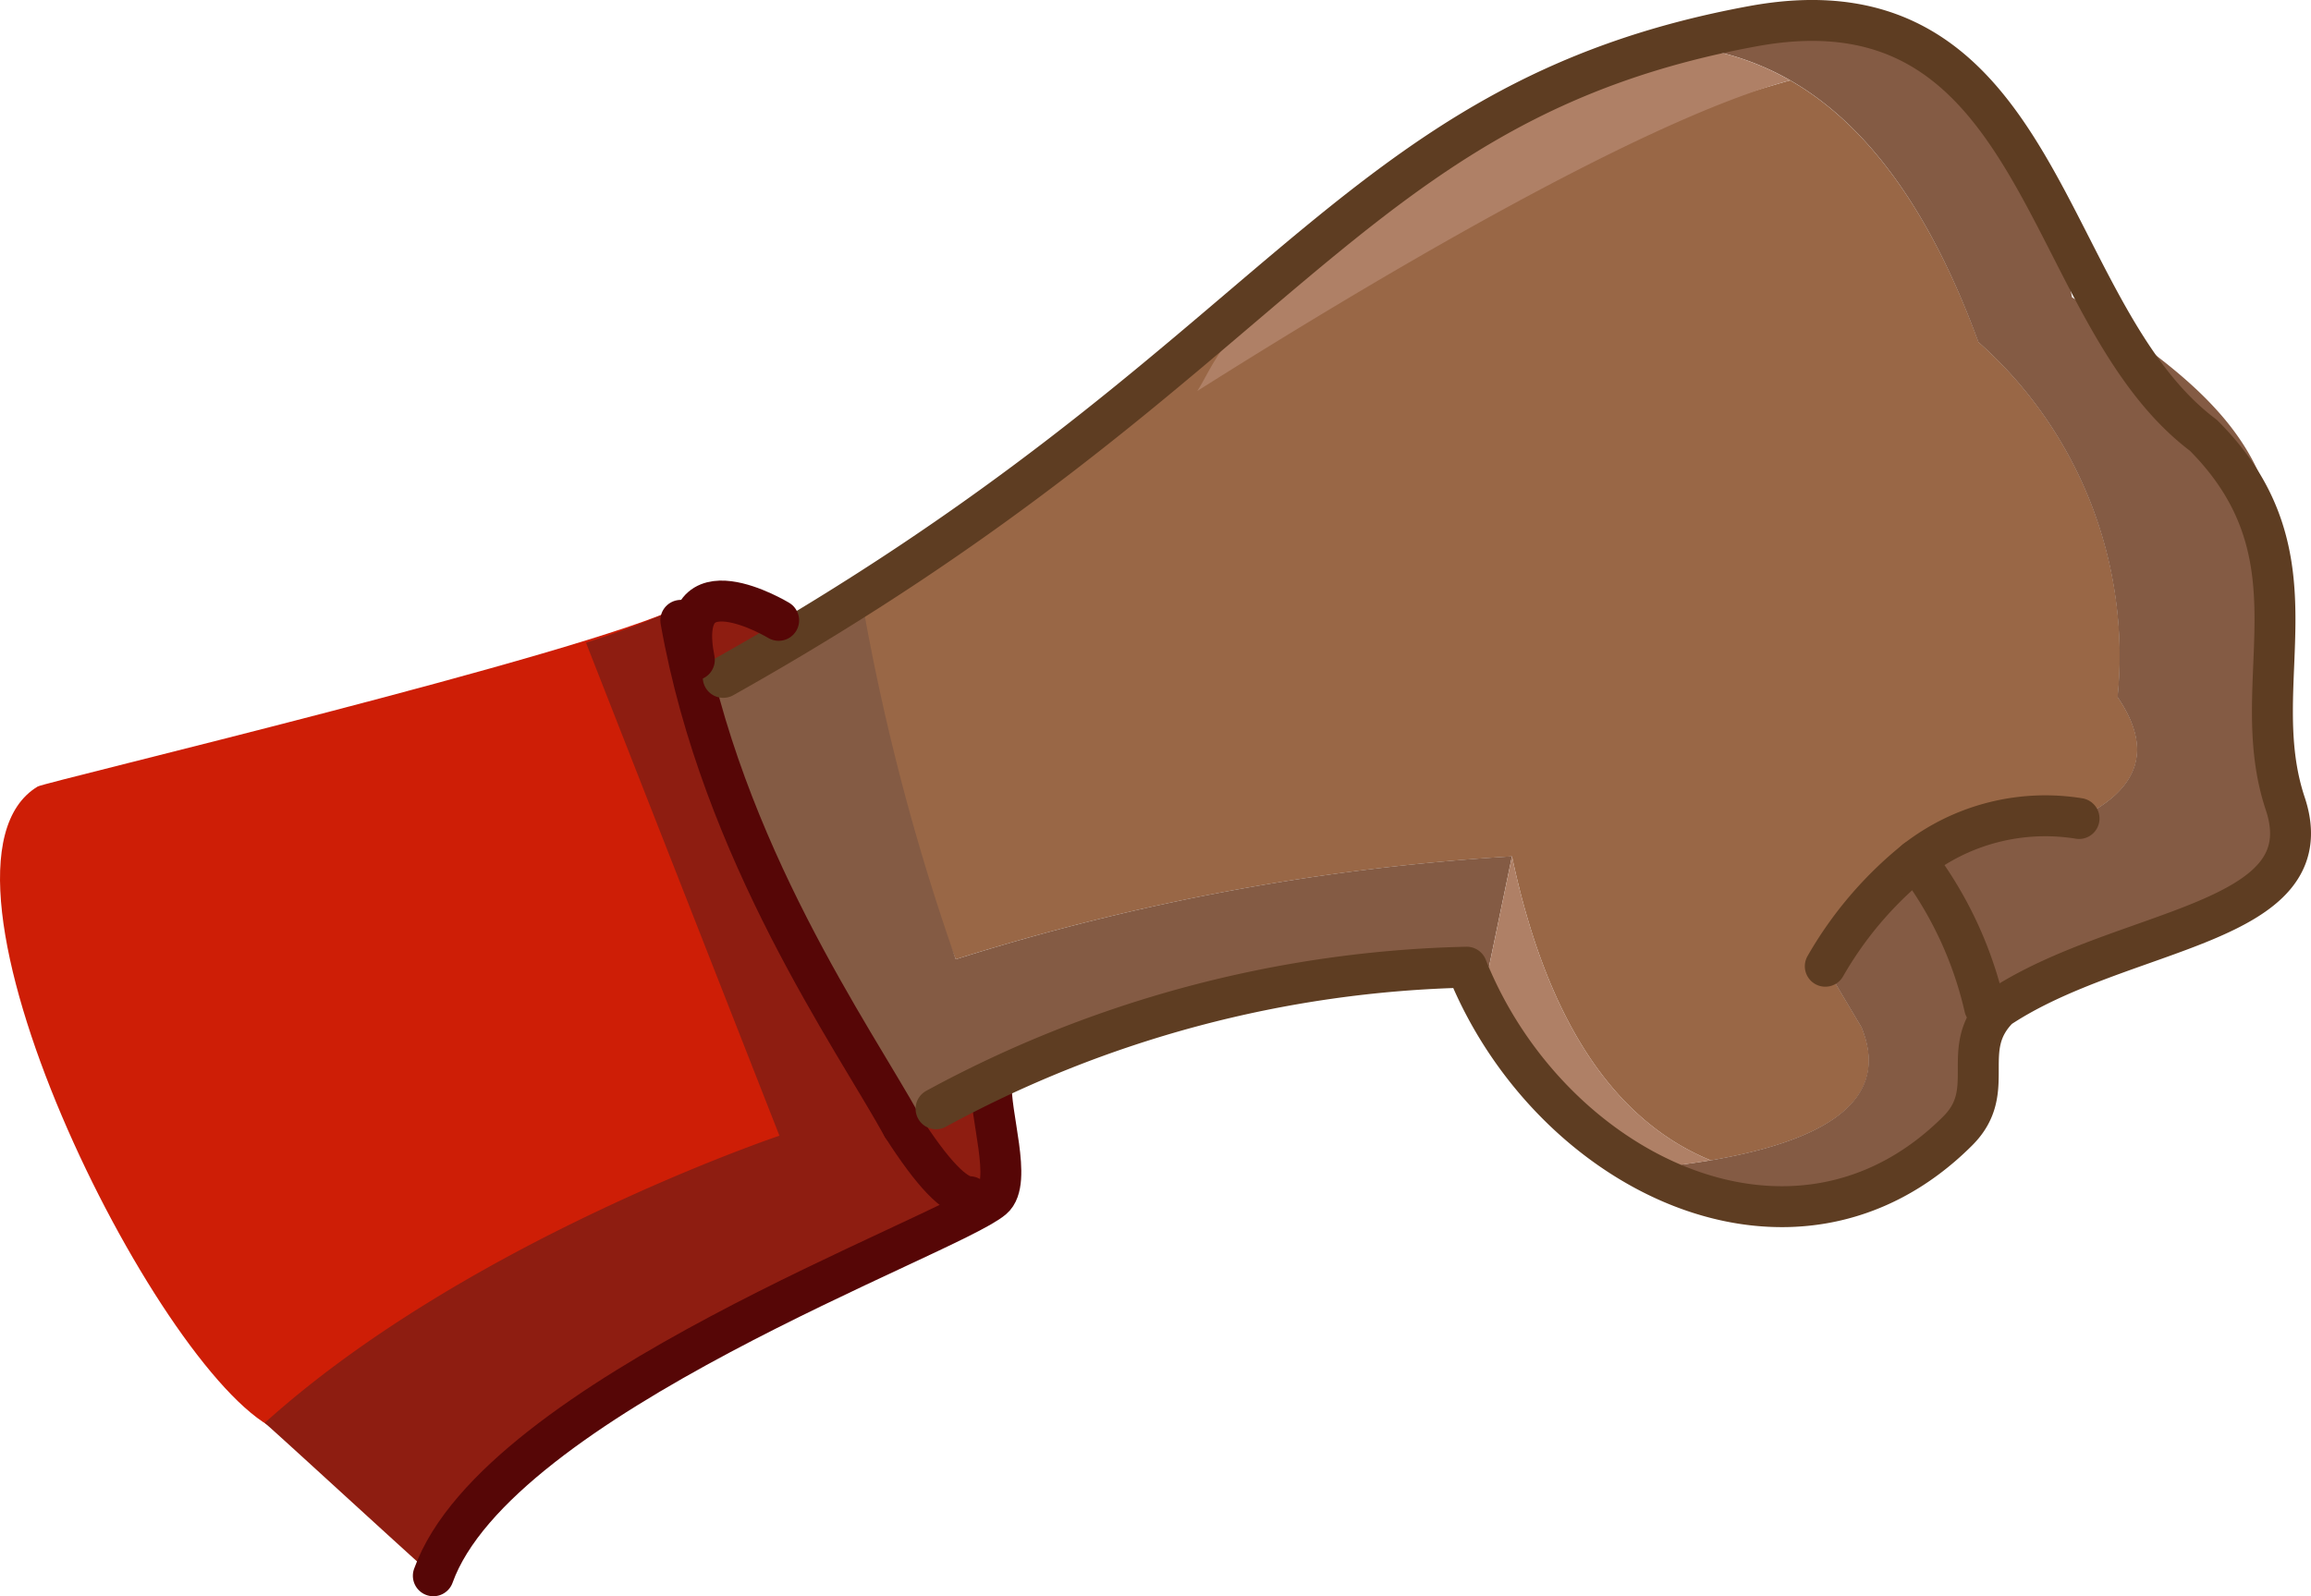
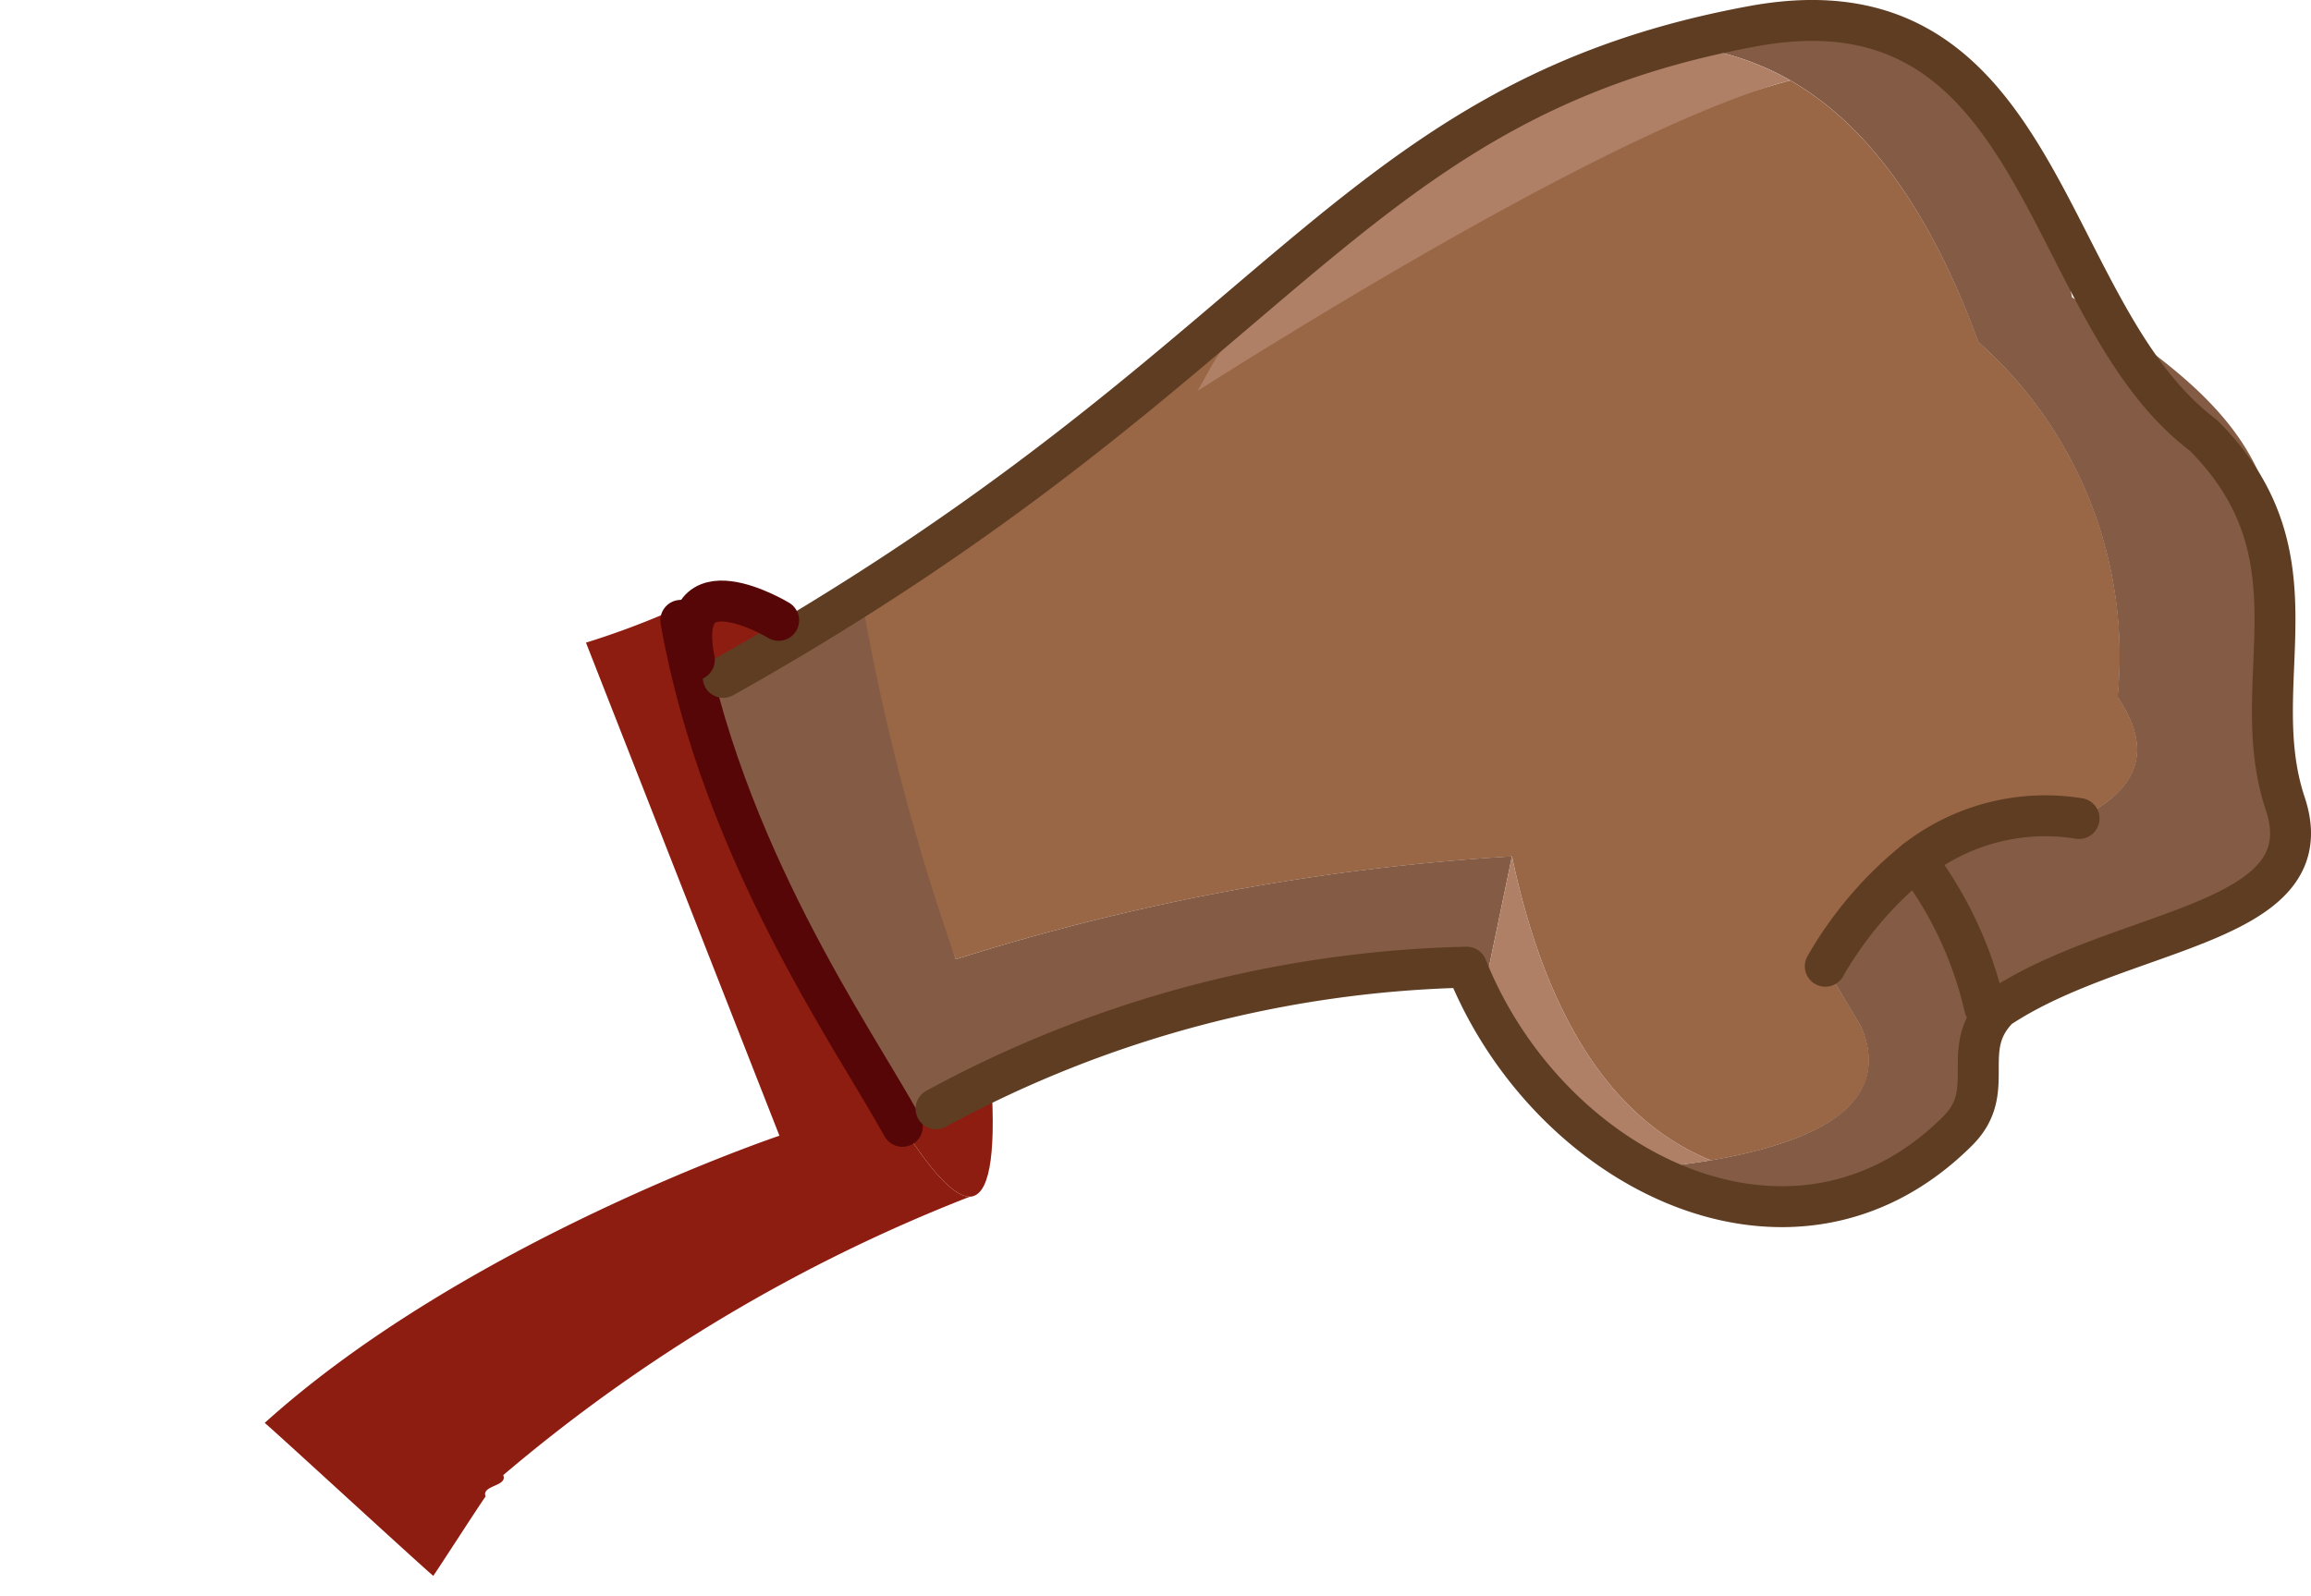
<svg xmlns="http://www.w3.org/2000/svg" width="56.468" height="39.014" viewBox="0 0 56.468 39.014">
  <title>soccer-boy-left-arm</title>
  <polygon points="16.901 16.815 17.213 15.045 18.588 14.69 19.588 15.753 16.901 16.815" fill="#8e1d11" />
-   <path d="M.922,19.223c-3.24,1.95,2.875,14.278,5.791,15.7l13.125-7.392-3.2-12.712C14.3,15.979,1.1,19.114.922,19.223Z" fill="#ce1e06" />
  <path d="M51.745,17.038a10.245,10.245,0,0,0-3.4-8.676Q46.6,3.6,43.74,1.964A42.042,42.042,0,0,0,32.305,7.15c-.494.759-1.294-.223-1.993.376-.8.683-1.071.948-1.875,1.582-1.687,1.33-3.528,2.014-4.743,3.658-.71.962-2.013,1.159-3.087,2.051a56,56,0,0,0,2.747,8.629,56.2,56.2,0,0,1,13.59-2.514q1.264,5.954,4.858,7.429,4.691-.805,3.686-3.252L44.6,23.616a9.151,9.151,0,0,1,2.211-2.59A5.152,5.152,0,0,1,50.8,20.005Q53.045,18.937,51.745,17.038Z" fill="#996746" />
  <path d="M55.582,14.817c.48-3.692-1.613-5.384-4.953-7.551Q48.835-1.969,40.451,1.1a6.514,6.514,0,0,1,3.289.861q2.859,1.637,4.6,6.4a10.245,10.245,0,0,1,3.4,8.676q1.3,1.9-.946,2.967a5.152,5.152,0,0,0-3.988,1.021,9.151,9.151,0,0,0-2.211,2.59l.888,1.493q1,2.448-3.686,3.252-.918.151-2.051.245a6.571,6.571,0,0,0,4.792.454q4.461-1.229,3.95-4.442C57.588,21.345,55.968,21.973,55.582,14.817Z" fill="#845b44" />
  <path d="M23.354,23.446a55.083,55.083,0,0,1-2.266-8.629c-.764.634-3.243,1.326-4.122,1.874.166,3.387,3.766,8.444,5.084,10.838q1.1-.586,2.174-1.077,7.238-3.384,12.154-2.8l.566-2.722A56.2,56.2,0,0,0,23.354,23.446Z" fill="#845b44" />
  <path d="M29.255,9.556C33.111,7.12,39.973,2.982,43.74,1.964A6.514,6.514,0,0,0,40.451,1.1a22.766,22.766,0,0,0-2.826,1.286q-.718.378-1.456.832L33.434,5.06C29.843,7.925,29.685,8.9,29.255,9.556Z" fill="#af8066" />
  <path d="M36.944,20.932l-.566,2.722q1.08,3.674,3.373,4.952,1.134-.093,2.051-.245Q38.208,26.885,36.944,20.932Z" fill="#af8066" />
  <path d="M22.05,27.529C20.732,25.135,16.778,17.382,16.242,15a20.142,20.142,0,0,1-1.924.707l4.727,12.051S11.4,30.327,6.467,34.778c.016-.012,4.1,3.749,4.121,3.736.089-.12,1.186-1.823,1.277-1.938-.109-.278.547-.245.431-.522a40.116,40.116,0,0,1,11.4-6.805Q23.145,29.249,22.05,27.529Z" fill="#8e1d11" />
  <path d="M23.694,29.249q-.549,0-1.644-1.72,1.1-.586,2.174-1.077Q24.394,29.23,23.694,29.249Z" fill="#8e1d11" fill-rule="evenodd" />
-   <path d="M24.224,26.452c-.05.787.52,2.437.033,2.846-1.1.925-12.1,4.843-13.669,9.216" fill="none" stroke="#560606" stroke-linecap="round" stroke-linejoin="round" fill-rule="evenodd" />
-   <path d="M22.05,27.529q1.1,1.72,1.644,1.72" fill="none" stroke="#560606" stroke-linecap="round" stroke-linejoin="round" fill-rule="evenodd" />
  <path d="M16.635,15.162c1,5.667,4.225,10.208,5.415,12.367" fill="none" stroke="#560606" stroke-linecap="round" stroke-linejoin="round" fill-rule="evenodd" />
  <path d="M17.672,16.556C31.338,8.889,32.838,2.473,42.838.639c7.161-1.312,7,7,11,10,3,3,1,6,2,9s-4,3-7,5c-1,1,0,2-1,3-4,4-10,1-12-4A28.448,28.448,0,0,0,22.872,27.1" fill="none" stroke="#5e3d22" stroke-linecap="round" stroke-linejoin="round" fill-rule="evenodd" />
  <path d="M44.6,23.616a9.151,9.151,0,0,1,2.211-2.59A5.152,5.152,0,0,1,50.8,20.005" fill="none" stroke="#5e3d22" stroke-linecap="round" stroke-linejoin="round" fill-rule="evenodd" />
  <path d="M46.811,21.026a9.364,9.364,0,0,1,1.682,3.592" fill="none" stroke="#5e3d22" stroke-linecap="round" stroke-linejoin="round" fill-rule="evenodd" />
  <path d="M19.026,15.162s-2.56-1.549-2.06.966" fill="none" stroke="#560606" stroke-linecap="round" stroke-linejoin="round" fill-rule="evenodd" />
</svg>